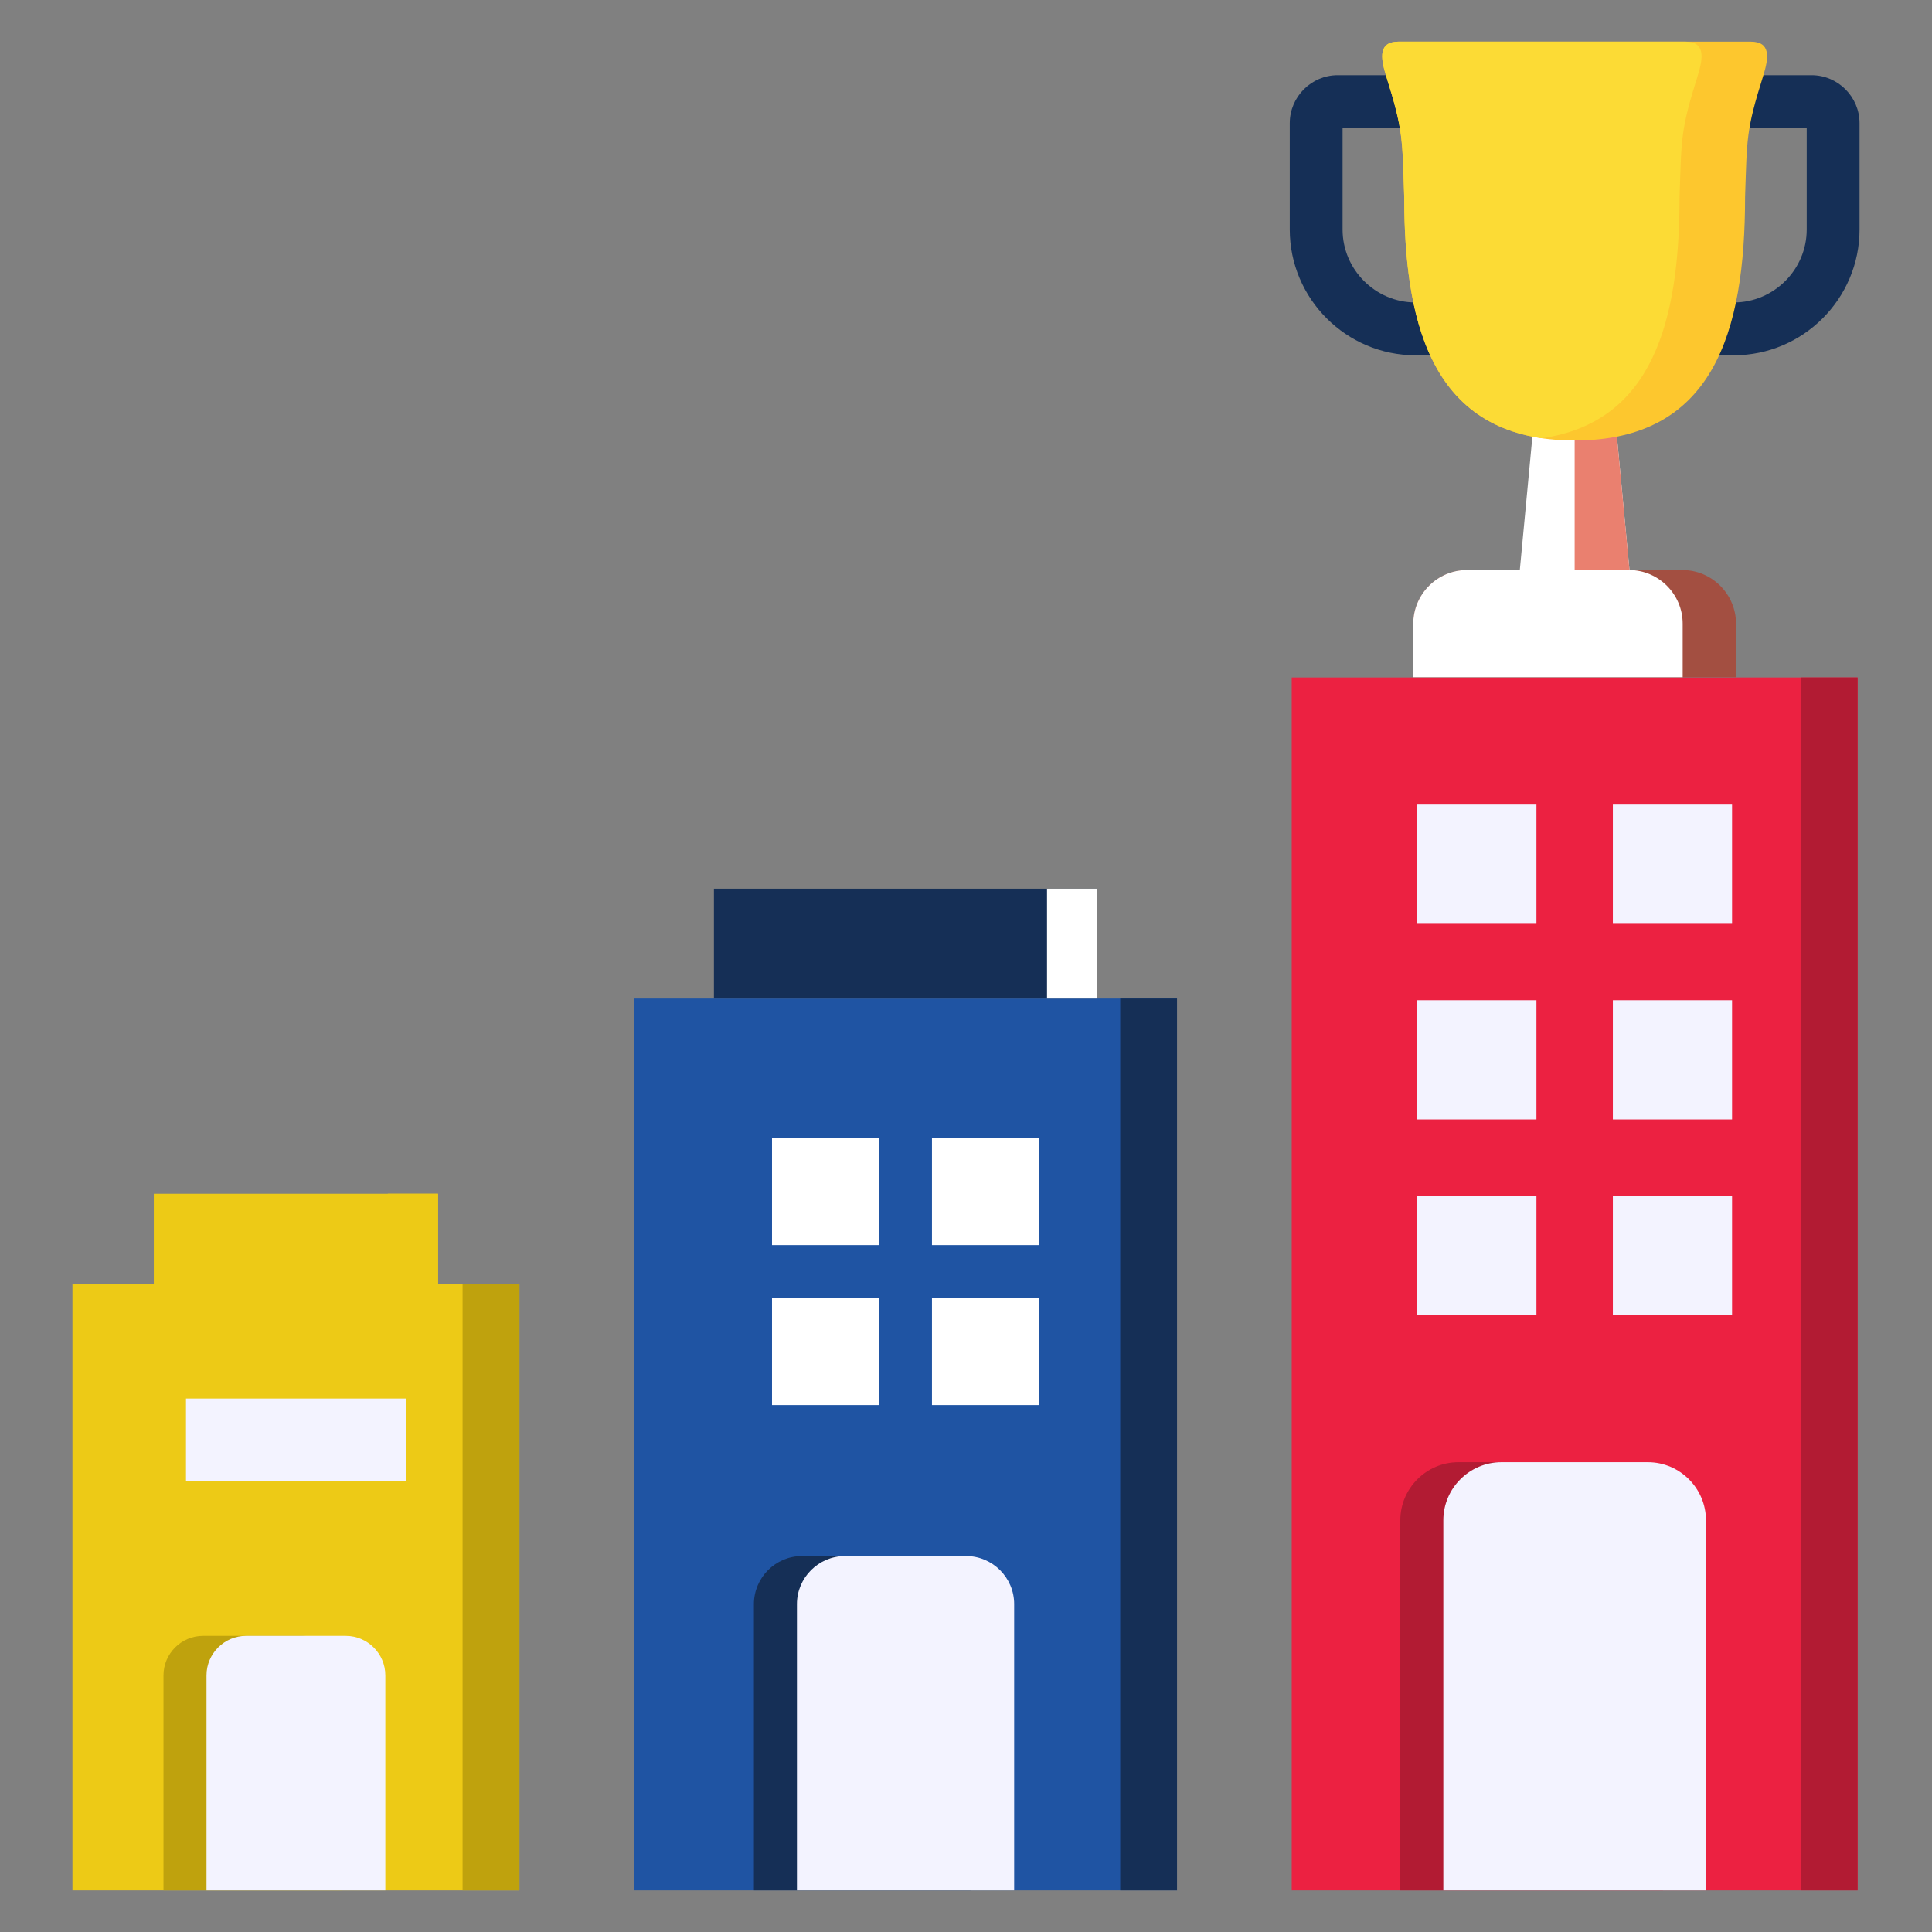
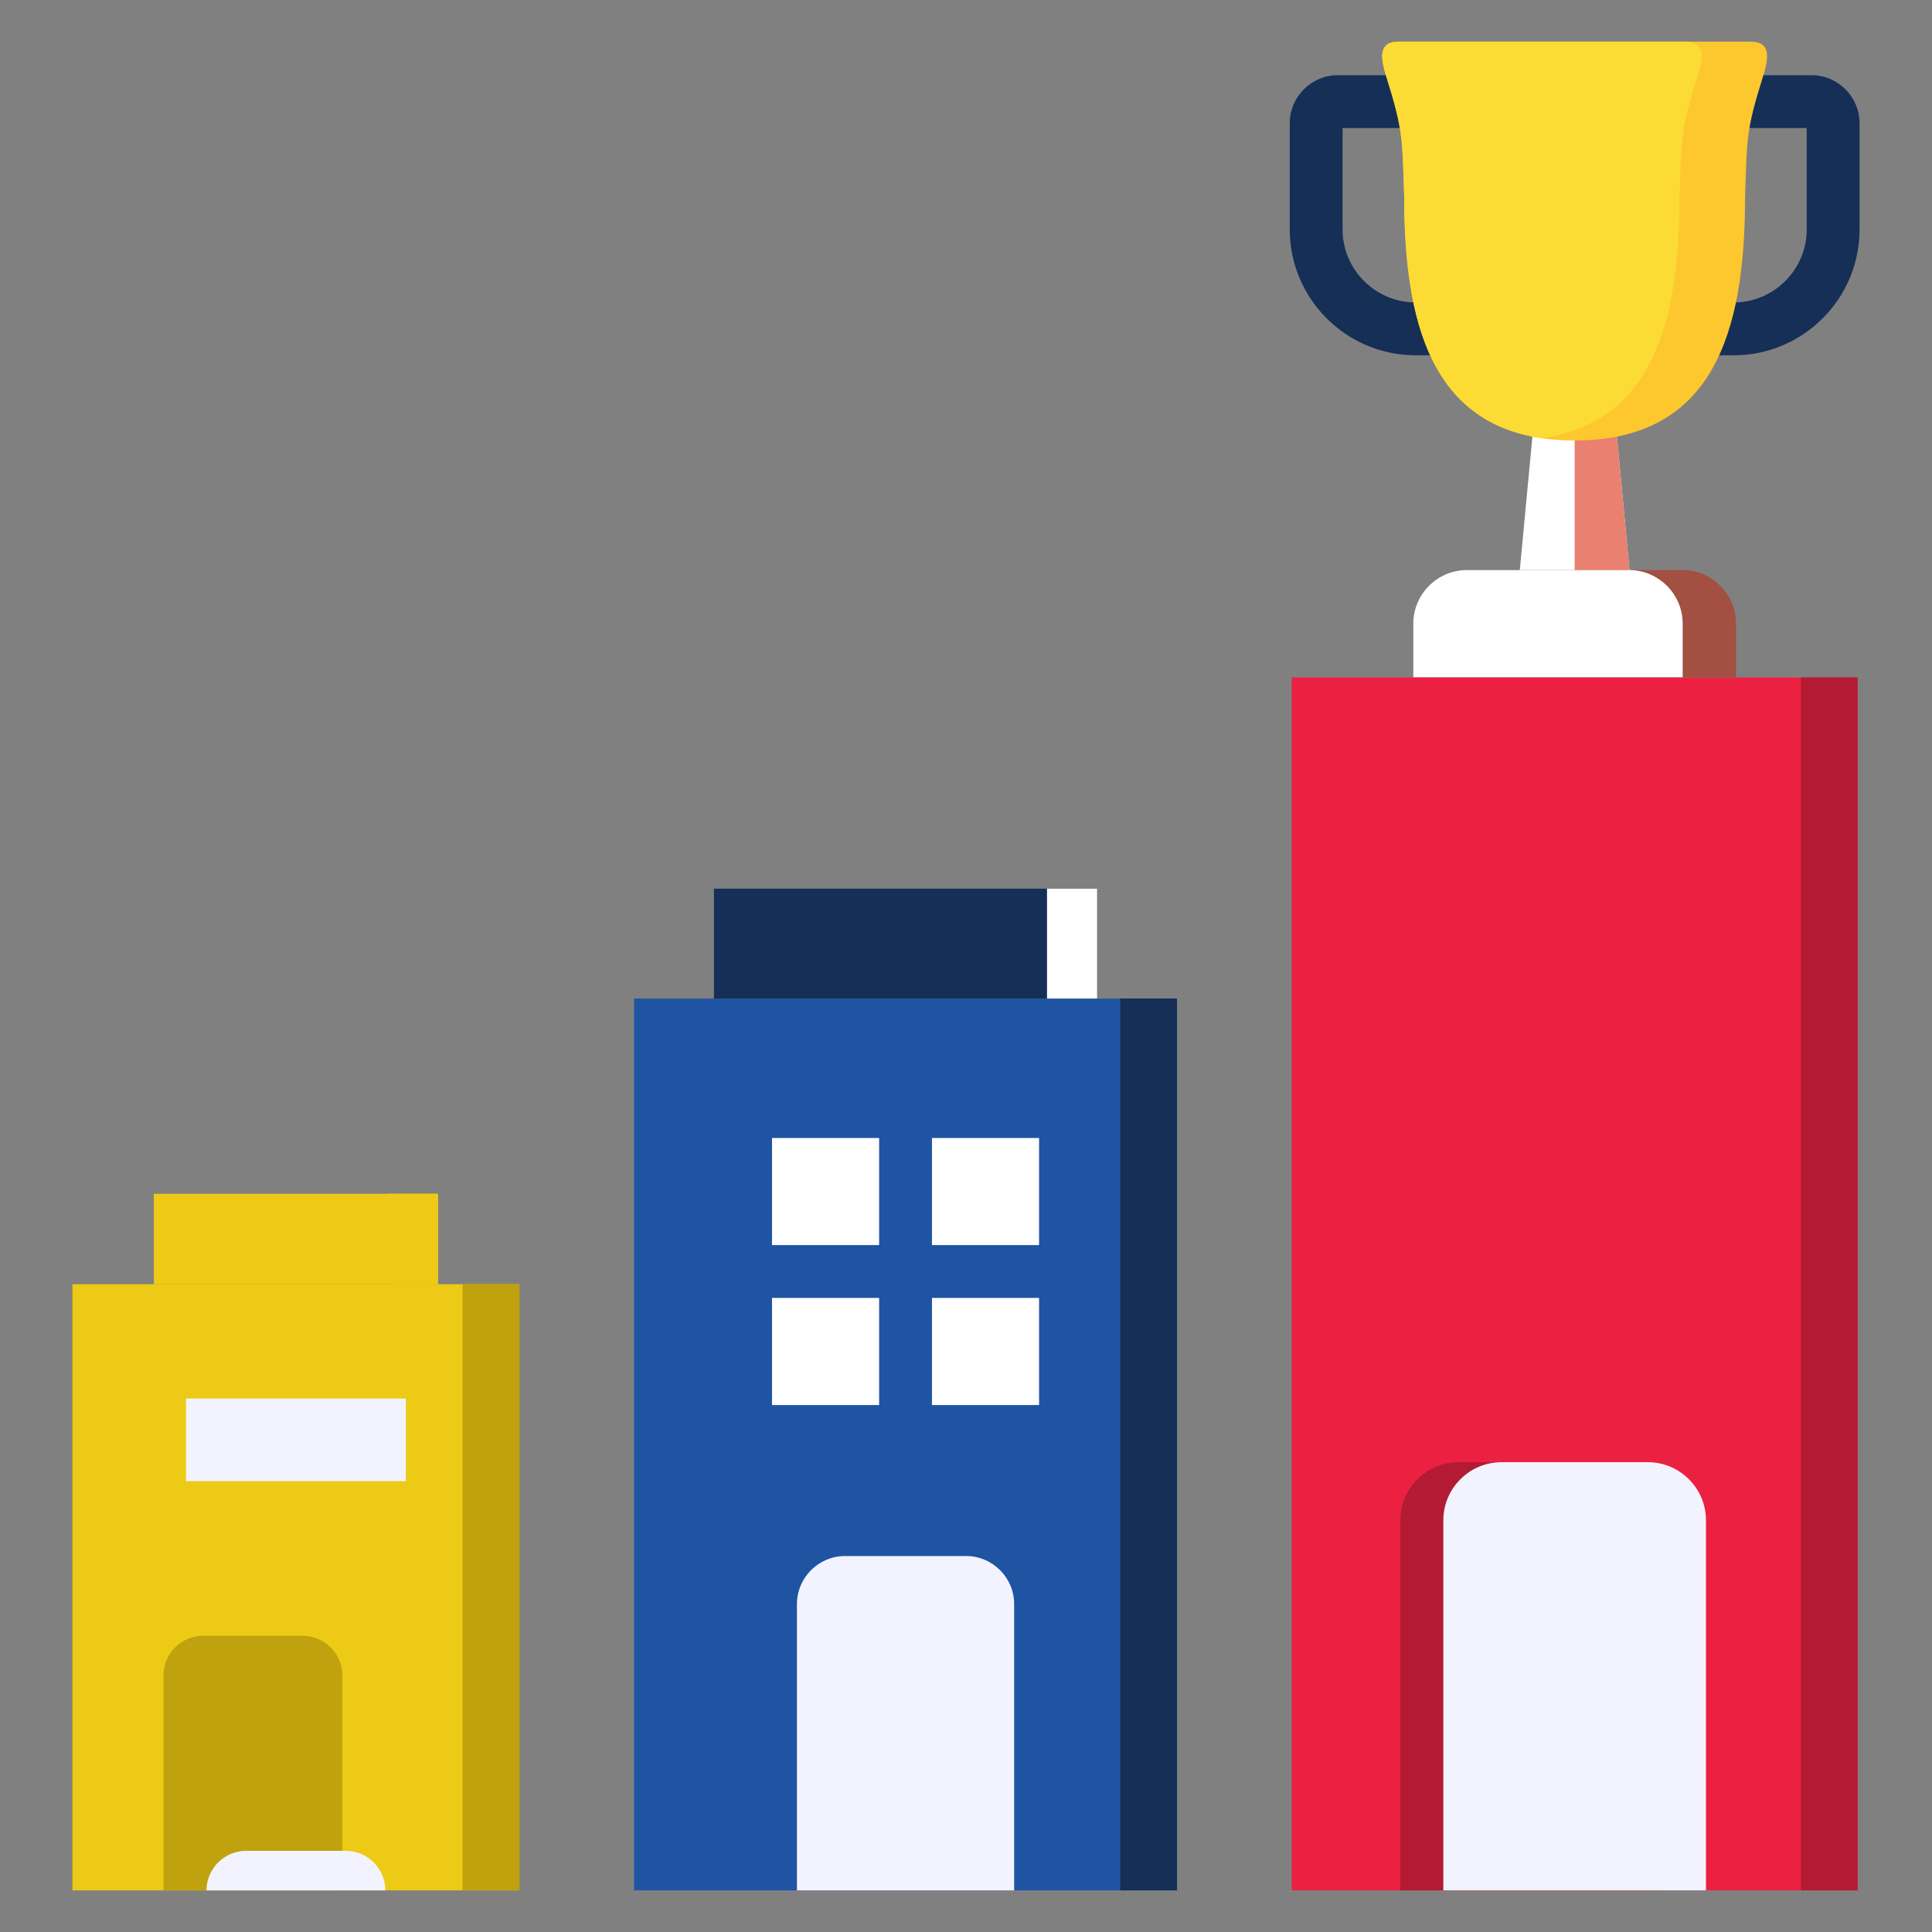
<svg xmlns="http://www.w3.org/2000/svg" version="1.1" width="512" height="512" x="0" y="0" viewBox="0 0 512 512" style="enable-background:new 0 0 512 512" xml:space="preserve" class="">
  <rect x="0" y="0" width="512" height="512" fill="#808080" stroke="none" />
  <g>
    <path fill="#1f54a3" fill-rule="evenodd" d="M168.042 264.628v236.34H311.918V264.626z" opacity="1" data-original="#ffcec0" class="" />
    <path fill="#ffffff" d="M204.594 301.579h70.771v70.771h-70.771z" opacity="1" data-original="#c86f5c" class="" />
    <path fill="#1f54a3" fill-rule="evenodd" d="M277.598 343.965h-30.619v30.619h-14v-30.619h-30.618v-14h30.618v-30.619h14v30.619h30.619z" opacity="1" data-original="#ffcec0" class="" />
    <path fill="#152f56" d="M189.2 235.508h101.559v29.118H189.2z" opacity="1" data-original="#fdb0a0" class="" />
    <path fill="#ec2141" d="M342.316 179.541h149.966v321.427H342.316z" opacity="1" data-original="#85caff" class="" />
-     <path fill="#f3f3ff" fill-rule="evenodd" d="M375.585 213.233h31.588v31.588h-31.588zm51.84 103.679h31.588V348.5h-31.588zm-51.84 0h31.588V348.5h-31.588zm51.84-51.839h31.588v31.588h-31.588zm-51.84 0h31.588v31.588h-31.588zm51.84-51.84h31.588v31.588h-31.588z" opacity="1" data-original="#f3f3ff" class="" />
    <path fill="#edca16" fill-rule="evenodd" d="M19.201 340.33v160.638h118.443V340.329z" opacity="1" data-original="#baed2c" class="" />
    <path fill="#f3f3ff" d="M49.292 370.615h58.261v21.907H49.292z" opacity="1" data-original="#f3f3ff" class="" />
    <path fill="#edca16" d="M40.764 316.358h75.317v23.971H40.764z" opacity="1" data-original="#2dd62d" class="" />
    <g fill-rule="evenodd">
      <path fill="#152f56" d="M446.315 19.928h33.778c6.984 0 12.706 5.734 12.706 12.706V60.83c0 9.17-3.747 17.503-9.783 23.54-6.036 6.036-14.369 9.783-23.539 9.783h-13.161v-14h13.161c5.306 0 10.136-2.176 13.641-5.682s5.681-8.335 5.681-13.641V33.928h-32.484zM388.282 33.927h-32.484v26.902c0 5.306 2.176 10.136 5.682 13.641 3.505 3.505 8.335 5.682 13.641 5.682h13.161v14h-13.161c-9.171 0-17.503-3.747-23.539-9.783-6.036-6.037-9.783-14.369-9.783-23.54V32.633c0-6.972 5.721-12.706 12.706-12.706h33.778v14z" opacity="1" data-original="#fdb0a0" class="" />
      <path fill="#ffffff" d="M407.54 100.421h19.517l5.387 57.134h-30.291z" opacity="1" data-original="#f29988" class="" />
      <path fill="#ea806f" d="M417.298 100.421h9.759l5.387 57.134h-15.146z" opacity="1" data-original="#ea806f" />
      <path fill="#a34f41" d="M388.736 151.069h57.125c7.812 0 14.202 6.391 14.202 14.203v14.203h-85.53v-14.203c0-7.812 6.391-14.203 14.202-14.203z" opacity="1" data-original="#a34f41" class="" />
      <path fill="#ffffff" d="M388.736 151.069h42.989c7.812 0 14.202 6.391 14.202 14.203v14.203h-71.394v-14.203c0-7.811 6.391-14.203 14.202-14.203z" opacity="1" data-original="#c86f5c" class="" />
      <path fill="#fdc72e" d="M417.298 116.737c36.646 0 45.168-28.499 45.168-64.579.532-15.323.201-17.476 4.753-31.888 1.619-5.128 2.045-9.237-3.277-9.237h-93.286c-5.322 0-4.896 4.109-3.277 9.237 4.551 14.412 4.22 16.565 4.753 31.888 0 36.08 8.522 64.579 45.167 64.579z" opacity="1" data-original="#fdc72e" class="" />
      <path fill="#fcdb35" d="M446.577 11.032h-75.922c-5.322 0-4.896 4.109-3.277 9.237 4.551 14.412 4.22 16.565 4.753 31.888 0 33.032 7.148 59.706 36.476 63.977 29.341-4.264 36.493-30.939 36.493-63.977.533-15.323.202-17.476 4.753-31.889 1.619-5.128 2.045-9.237-3.277-9.237z" opacity="1" data-original="#fcdb35" class="" />
      <path fill="#bfa20d" d="M122.593 340.33v160.638h15.051V340.329z" opacity="1" data-original="#a0d904" class="" />
      <path fill="#152f56" d="M296.867 264.628v236.34h15.051V264.626z" opacity="1" data-original="#fdb0a0" class="" />
      <path fill="#b21b33" d="M477.23 179.542v321.426h15.051V179.541z" opacity="1" data-original="#4eb1fc" class="" />
    </g>
    <path fill="#edca16" d="M102.791 316.358h13.29v23.971h-13.29z" opacity="1" data-original="#25bf28" class="" />
    <path fill="#ffffff" d="M277.469 235.508h13.29v29.118h-13.29z" opacity="1" data-original="#f29988" class="" />
-     <path fill="#152f56" fill-rule="evenodd" d="M199.796 500.968h57.567v-75.874c0-7-5.729-12.728-12.728-12.728h-32.111c-6.999 0-12.728 5.728-12.728 12.728z" opacity="1" data-original="#fdb0a0" class="" />
    <path fill="#bfa20d" fill-rule="evenodd" d="M43.326 500.968h47.391v-56.977c0-5.763-4.716-10.478-10.478-10.478H53.804c-5.762 0-10.478 4.715-10.478 10.478z" opacity="1" data-original="#a0d904" class="" />
    <path fill="#b21b33" fill-rule="evenodd" d="M371.1 500.968h69.597v-98.083c0-8.464-6.925-15.388-15.388-15.388h-38.822c-8.462 0-15.388 6.925-15.388 15.388v98.083z" opacity="1" data-original="#4eb1fc" class="" />
-     <path fill="#f3f3ff" fill-rule="evenodd" d="M382.5 500.968h69.597v-98.083c0-8.464-6.925-15.388-15.388-15.388h-38.822c-8.462 0-15.388 6.925-15.388 15.388v98.083zM211.196 500.968h57.566v-75.874c0-7-5.728-12.728-12.728-12.728h-32.111c-6.999 0-12.727 5.728-12.727 12.728zM54.727 500.968h47.391v-56.977c0-5.763-4.716-10.478-10.478-10.478H65.205c-5.762 0-10.478 4.715-10.478 10.478z" opacity="1" data-original="#f3f3ff" class="" />
+     <path fill="#f3f3ff" fill-rule="evenodd" d="M382.5 500.968h69.597v-98.083c0-8.464-6.925-15.388-15.388-15.388h-38.822c-8.462 0-15.388 6.925-15.388 15.388v98.083zM211.196 500.968h57.566v-75.874c0-7-5.728-12.728-12.728-12.728h-32.111c-6.999 0-12.727 5.728-12.727 12.728zM54.727 500.968h47.391c0-5.763-4.716-10.478-10.478-10.478H65.205c-5.762 0-10.478 4.715-10.478 10.478z" opacity="1" data-original="#f3f3ff" class="" />
  </g>
</svg>